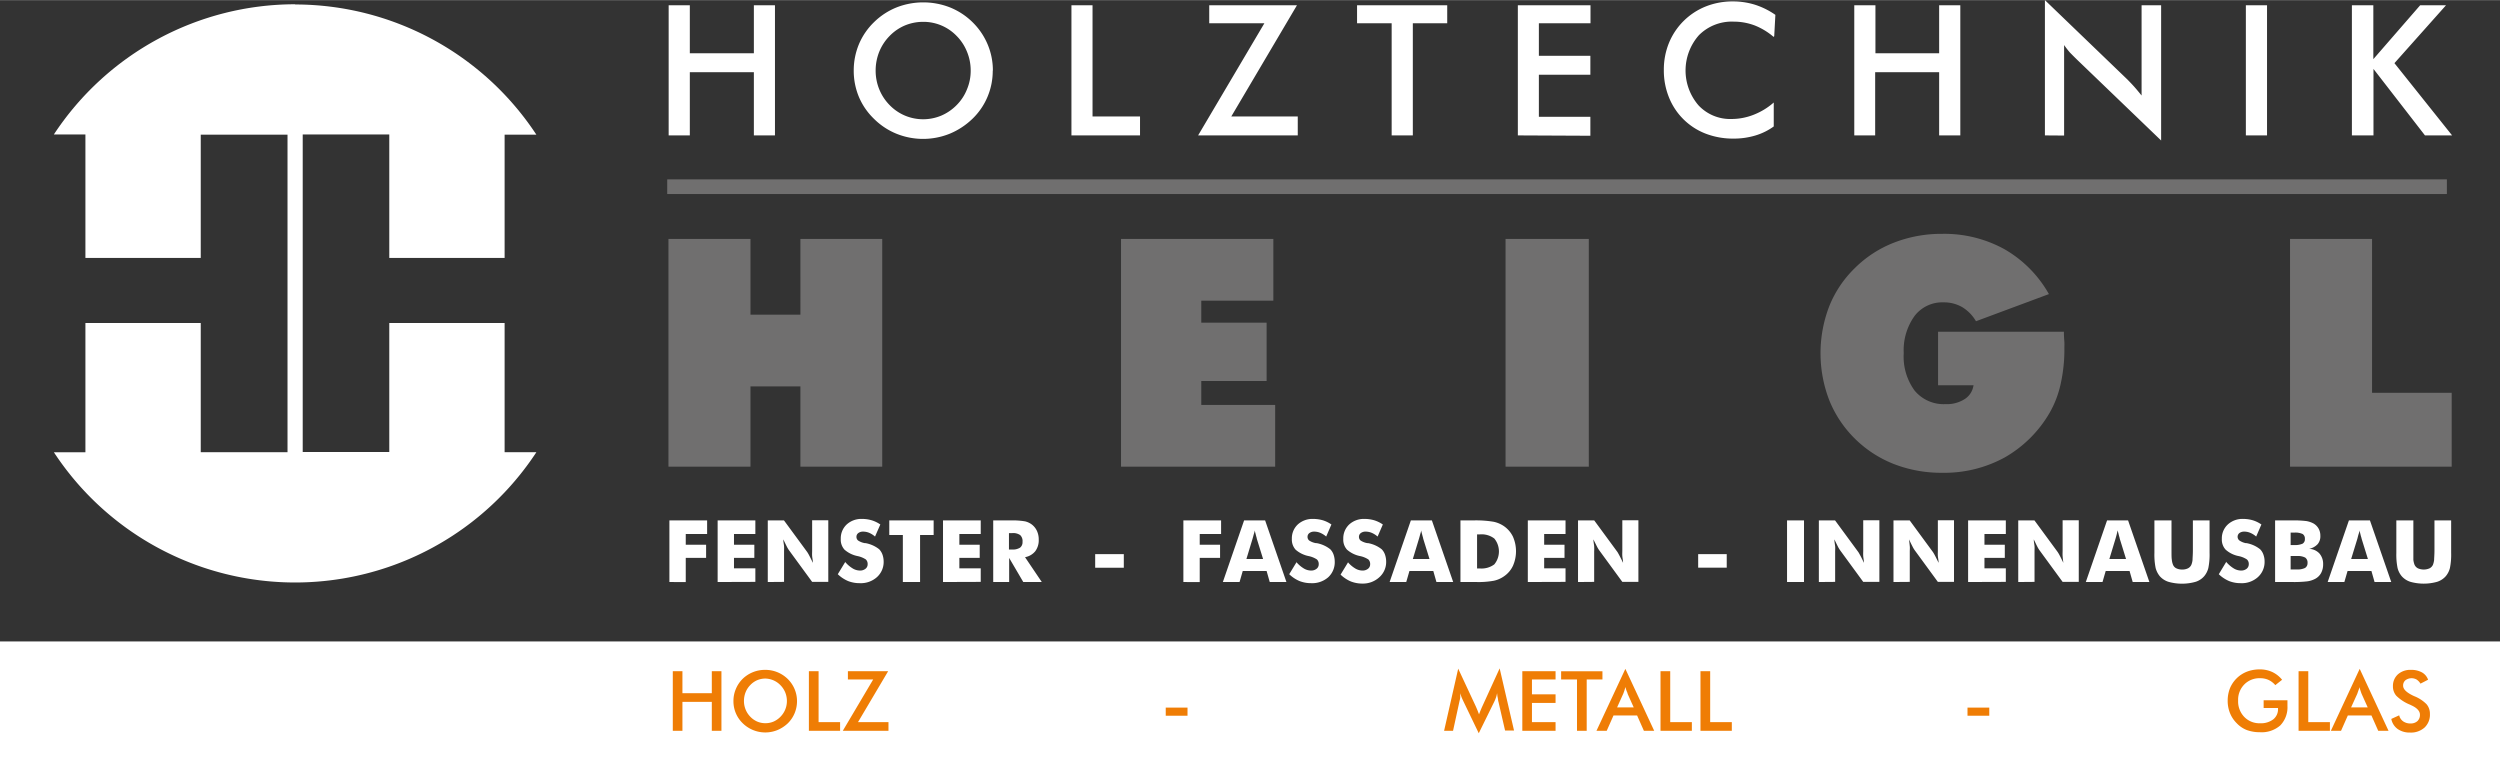
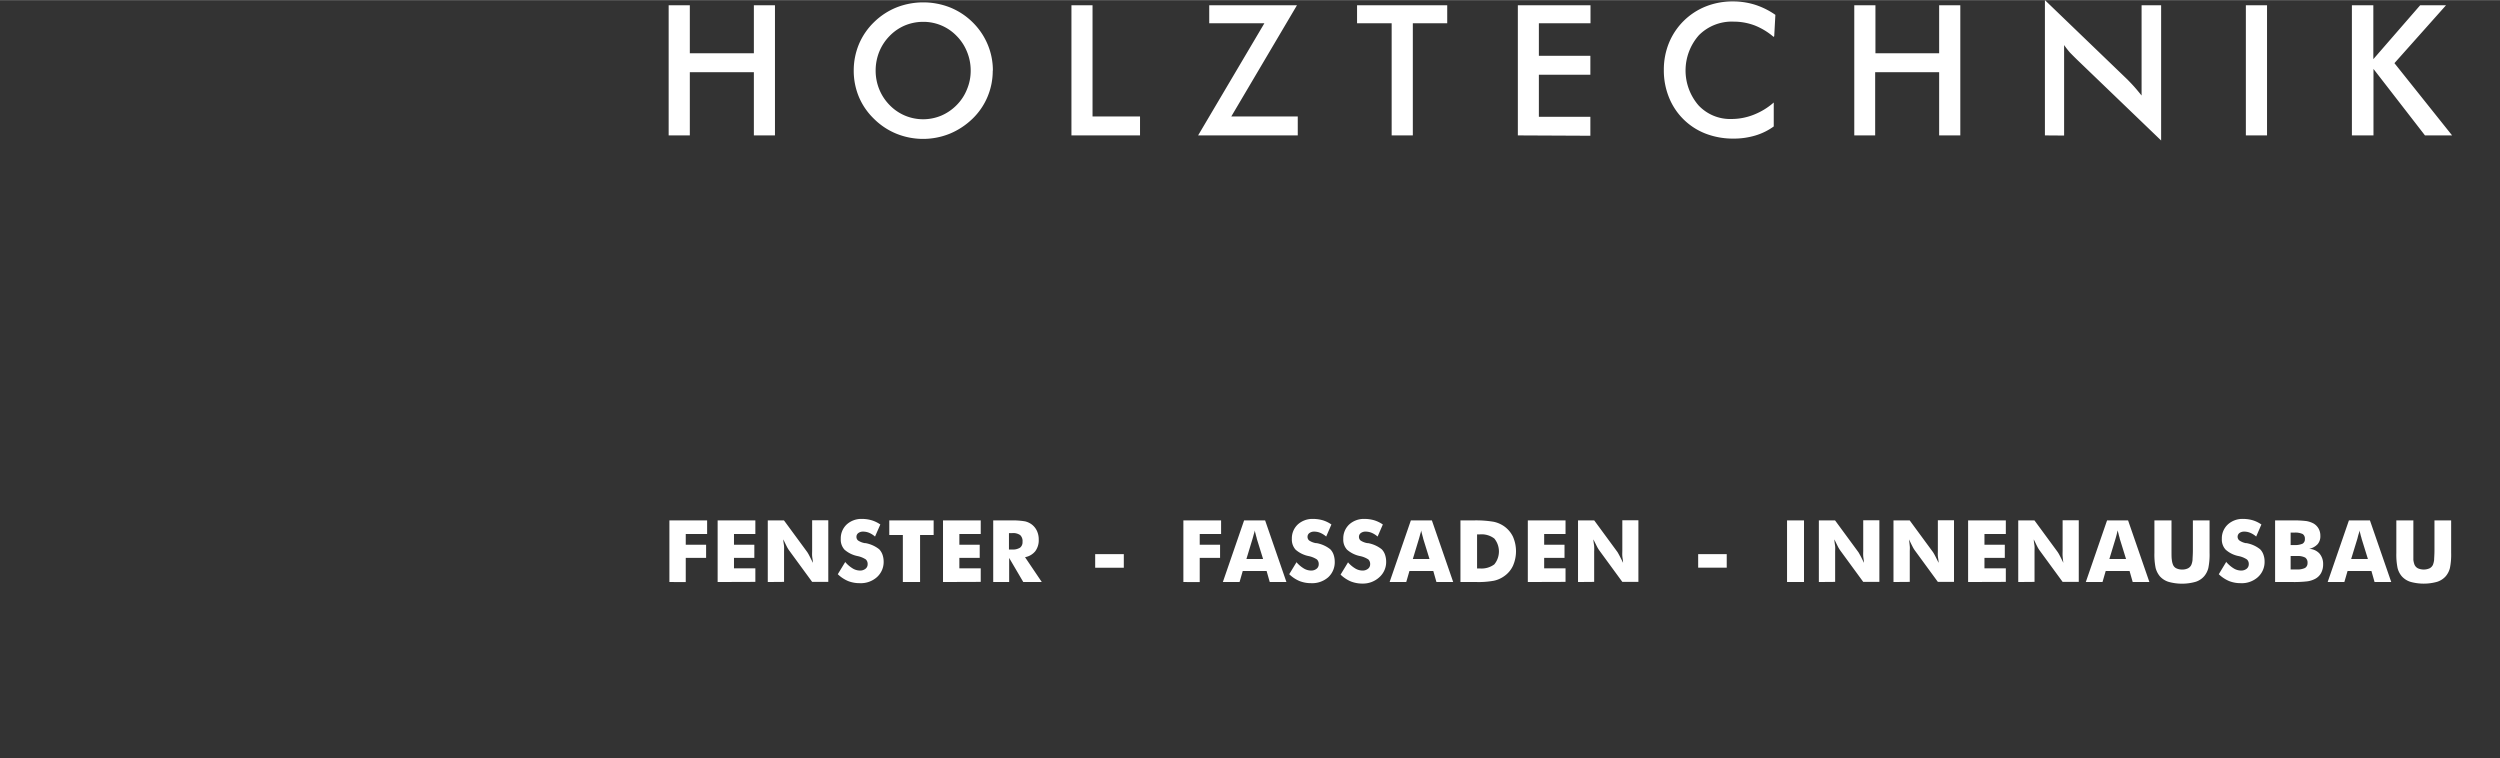
<svg xmlns="http://www.w3.org/2000/svg" id="Ebene_1" data-name="Ebene 1" viewBox="0 0 368.5 111.74" width="300" height="91">
  <rect x="0" y="0" width="368.5" height="111.74" fill="#333333" stroke="none" />
  <defs>
    <style>.cls-1,.cls-4{fill:#fff;}.cls-2,.cls-3{fill:#706f6f;}.cls-3,.cls-4{fill-rule:evenodd;}.cls-5{fill:#ef7d05;}</style>
  </defs>
  <title>logo_dezember_white</title>
  <path class="cls-1" d="M596.73,338.94V319.76h3.12v7.07h9.44v-7.07h3.11v19.18h-3.11v-9.32h-9.44v9.32Zm44.52-9.55a7.23,7.23,0,0,0-.54-2.77,7,7,0,0,0-1.52-2.33,6.8,6.8,0,0,0-4.94-2.09,7,7,0,0,0-2.69.53,6.88,6.88,0,0,0-2.27,1.56,7.12,7.12,0,0,0-1.52,2.32,7.43,7.43,0,0,0-.53,2.78,7.28,7.28,0,0,0,.53,2.75,7.12,7.12,0,0,0,1.52,2.32,6.88,6.88,0,0,0,2.27,1.56,6.92,6.92,0,0,0,5.36,0,7.09,7.09,0,0,0,2.27-1.56,6.91,6.91,0,0,0,1.52-2.33,7,7,0,0,0,.54-2.74Zm3.25,0a9.85,9.85,0,0,1-.77,3.86,9.69,9.69,0,0,1-2.23,3.25,10.74,10.74,0,0,1-3.34,2.19,10.48,10.48,0,0,1-7.86,0A10.08,10.08,0,0,1,627,336.5a9.75,9.75,0,0,1-2.23-3.24,10,10,0,0,1-.76-3.87,10.09,10.09,0,0,1,.76-3.88,9.82,9.82,0,0,1,2.23-3.26,10.11,10.11,0,0,1,3.33-2.18,10.81,10.81,0,0,1,7.86,0,10.11,10.11,0,0,1,3.33,2.18,10,10,0,0,1,2.23,3.28,9.89,9.89,0,0,1,.77,3.86Zm11.6,9.55V319.76h3.11v16.39h7v2.79Zm18.67,0,9.77-16.53h-8.13v-2.65h12.93l-9.68,16.39h9.8v2.79Zm31.65-16.53v16.53H703.3V322.41h-5.1v-2.65h13.29v2.65Zm15.48,16.53V319.76h10.71v2.65H725v4.8h7.59V330H725v6.2h7.59v2.79Zm37.7-14.52a9.83,9.83,0,0,0-2.79-1.69,8.77,8.77,0,0,0-3.1-.56,6.83,6.83,0,0,0-5.12,2,7.86,7.86,0,0,0-.05,10.35,6.38,6.38,0,0,0,4.84,2,8.88,8.88,0,0,0,3.24-.61,10,10,0,0,0,3-1.82v3.53a9,9,0,0,1-2.73,1.34,11,11,0,0,1-3.21.45,11.19,11.19,0,0,1-4.07-.72,9.5,9.5,0,0,1-5.44-5.37,10.54,10.54,0,0,1-.75-4,10.41,10.41,0,0,1,.75-4,9.78,9.78,0,0,1,5.46-5.4,10.68,10.68,0,0,1,4-.73,10.8,10.8,0,0,1,3.23.49,11.18,11.18,0,0,1,3,1.49l-.17,3.14Zm11.89,14.52V319.76h3.12v7.07H784v-7.07h3.12v19.18H784v-9.32h-9.43v9.32Zm28.1,0V319l12.18,11.72c.33.34.67.69,1,1.06s.69.81,1.07,1.28v-13.3h2.88v19.93L804.3,327.75q-.49-.48-1-1a12.19,12.19,0,0,1-.88-1.13v13.34Zm29.62,0V319.76h3.12v19.18Zm15.63,0V319.76H848v7.94l6.9-7.94h3.81l-7.6,8.53,8.5,10.65h-4l-7.59-9.8v9.8Z" transform="translate(-498.17 -319)" />
-   <path class="cls-2" d="M596.7,387.77V354.2h12.09v11.16h7.36V354.2h12.06v33.57H616.15V375.94h-7.36v11.83Zm66.71,0V354.2h22.45v9.1H675.24v3.24h9.63v8.6h-9.63v3.53h10.89v9.1Zm56.68,0V354.2h12.27v33.57Zm69-12h-5.25v-7.89h18.55c0,.69.05,1.2.07,1.53s0,.64,0,.9a23.24,23.24,0,0,1-.55,5.27,14.88,14.88,0,0,1-1.61,4.22,17.9,17.9,0,0,1-6.62,6.6,18.53,18.53,0,0,1-9.22,2.27,19.32,19.32,0,0,1-7.08-1.27,17,17,0,0,1-5.79-3.75,16.7,16.7,0,0,1-3.78-5.66,19.27,19.27,0,0,1,0-13.89,16.3,16.3,0,0,1,3.78-5.62,16.84,16.84,0,0,1,5.77-3.74,19.21,19.21,0,0,1,7.09-1.29,18.31,18.31,0,0,1,9.17,2.26,17.52,17.52,0,0,1,6.56,6.62l-10.75,4a5.87,5.87,0,0,0-2.05-2.09,5.35,5.35,0,0,0-2.73-.69,5.13,5.13,0,0,0-4.27,2,8.65,8.65,0,0,0-1.6,5.48,8.48,8.48,0,0,0,1.6,5.52,5.56,5.56,0,0,0,4.55,2,4.88,4.88,0,0,0,2.83-.74,2.87,2.87,0,0,0,1.3-2Zm46.63,12V354.2h12.09v22.68h11.74v10.89Z" transform="translate(-498.17 -319)" />
-   <polygon class="cls-3" points="98.35 26.42 360.67 26.42 360.67 28.58 98.35 28.58 98.35 26.42 98.35 26.42" />
-   <path class="cls-4" d="M541.67,319.64a42.6,42.6,0,0,1,35.56,19.19h-4.68V357h-17v-18.2H542.79v46.81h12.76V366.59h17v19.05h4.68a42.53,42.53,0,0,1-71.12,0h4.65V366.59h17v19.05h12.79V338.83H527.76V357h-17v-18.2h-4.65a42.6,42.6,0,0,1,35.56-19.19Z" transform="translate(-498.17 -319)" />
  <path class="cls-1" d="M596.84,404.77v-9.08h5.56v2h-3.15v1.58h3v1.94h-3v3.57Zm7.11,0v-9.08h5.56v2h-3.15v1.58h3v1.94h-3v1.54h3.15v2Zm7.39,0v-9.08h2.39l3.43,4.67a5.76,5.76,0,0,1,.33.58c.15.28.31.62.5,1,0-.37-.09-.71-.11-1s0-.56,0-.78v-4.49h2.38v9.08h-2.38l-3.43-4.69a4.4,4.4,0,0,1-.33-.57c-.15-.29-.31-.63-.49-1,0,.39.09.72.11,1s0,.55,0,.78v4.48Zm11.43-2.93a4.47,4.47,0,0,0,1.09.93,2.09,2.09,0,0,0,1.07.31,1.25,1.25,0,0,0,.81-.26.82.82,0,0,0,.32-.68.91.91,0,0,0-.27-.7,3.56,3.56,0,0,0-1.25-.5,4.15,4.15,0,0,1-1.89-.94,2.17,2.17,0,0,1-.55-1.58,2.8,2.8,0,0,1,.87-2.13,3.2,3.2,0,0,1,2.26-.82,5,5,0,0,1,1.42.2,4.59,4.59,0,0,1,1.28.62l-.78,1.78a3.28,3.28,0,0,0-.86-.55,2.35,2.35,0,0,0-.88-.18,1.14,1.14,0,0,0-.72.21.67.67,0,0,0-.28.55.69.69,0,0,0,.24.55,2.58,2.58,0,0,0,1,.39l.11,0a4.56,4.56,0,0,1,2,.9,2.24,2.24,0,0,1,.49.8,3.15,3.15,0,0,1,.17,1,3,3,0,0,1-1,2.32,3.56,3.56,0,0,1-2.53.88,4.59,4.59,0,0,1-1.73-.32,5,5,0,0,1-1.5-1l1.12-1.84Zm8.48,2.93v-6.93h-2v-2.15h6.54v2.15h-2v6.93Zm5.92,0v-9.08h5.56v2h-3.15v1.58h3v1.94h-3v1.54h3.15v2Zm7.4,0v-9.08h2.59a10.88,10.88,0,0,1,2.11.14,2.68,2.68,0,0,1,1,.47,2.52,2.52,0,0,1,.75.95,3,3,0,0,1,.26,1.27,2.72,2.72,0,0,1-.51,1.71,2.52,2.52,0,0,1-1.51.88l2.47,3.66H649l-2.08-3.55v3.55Zm2.32-4.79h.46a2,2,0,0,0,1.17-.27,1,1,0,0,0,.37-.86,1.21,1.21,0,0,0-.35-1,1.81,1.81,0,0,0-1.15-.29h-.5V400Zm12.71,2.68v-2h4.22v2Zm13,2.11v-9.08h5.56v2h-3.15v1.58h3v1.94h-3v3.57Zm9.29-3.39h2.46l-.93-3c0-.09-.06-.24-.11-.44l-.2-.78c0,.22-.1.44-.15.64s-.11.4-.16.58l-.91,3Zm-3.47,3.39,3.13-9.08h3.1l3.14,9.08h-2.46l-.46-1.62h-3.52l-.47,1.62Zm10.84-2.93a4.47,4.47,0,0,0,1.09.93,2.09,2.09,0,0,0,1.07.31,1.25,1.25,0,0,0,.81-.26.82.82,0,0,0,.32-.68.91.91,0,0,0-.27-.7,3.56,3.56,0,0,0-1.25-.5,4.15,4.15,0,0,1-1.89-.94,2.22,2.22,0,0,1-.55-1.58,2.8,2.8,0,0,1,.87-2.13,3.2,3.2,0,0,1,2.26-.82,5.15,5.15,0,0,1,1.43.2,4.53,4.53,0,0,1,1.27.62l-.77,1.78a3.32,3.32,0,0,0-.87-.55,2.35,2.35,0,0,0-.88-.18,1.16,1.16,0,0,0-.72.21.67.67,0,0,0-.28.55.69.69,0,0,0,.24.55,2.58,2.58,0,0,0,1,.39l.11,0a4.56,4.56,0,0,1,2,.9,2.11,2.11,0,0,1,.49.8,3.15,3.15,0,0,1,.17,1,3,3,0,0,1-.95,2.32,3.56,3.56,0,0,1-2.53.88,4.59,4.59,0,0,1-1.73-.32,5,5,0,0,1-1.5-1l1.12-1.84Zm7.58,0a4.47,4.47,0,0,0,1.09.93,2.09,2.09,0,0,0,1.07.31,1.25,1.25,0,0,0,.81-.26.82.82,0,0,0,.32-.68.91.91,0,0,0-.27-.7,3.56,3.56,0,0,0-1.25-.5,4.15,4.15,0,0,1-1.89-.94,2.17,2.17,0,0,1-.55-1.58,2.8,2.8,0,0,1,.87-2.13,3.2,3.2,0,0,1,2.26-.82,5.15,5.15,0,0,1,1.43.2,4.67,4.67,0,0,1,1.27.62l-.77,1.78a3.32,3.32,0,0,0-.87-.55,2.35,2.35,0,0,0-.88-.18,1.14,1.14,0,0,0-.72.21.67.67,0,0,0-.28.55.69.69,0,0,0,.24.55,2.58,2.58,0,0,0,1,.39l.11,0a4.56,4.56,0,0,1,2,.9,2.11,2.11,0,0,1,.49.8,3.15,3.15,0,0,1,.17,1,3,3,0,0,1-1,2.32A3.56,3.56,0,0,1,699,405a4.59,4.59,0,0,1-1.73-.32,5,5,0,0,1-1.5-1l1.12-1.84Zm9.58-.46h2.46l-.93-3c0-.09-.06-.24-.11-.44l-.2-.78c0,.22-.1.44-.15.64s-.11.4-.16.58l-.91,3ZM703,404.77l3.13-9.08h3.1l3.14,9.08H709.9l-.46-1.62h-3.52l-.47,1.62Zm10.44,0v-9.08h1.89a15.53,15.53,0,0,1,3,.2,4.21,4.21,0,0,1,1.54.66,4,4,0,0,1,1.31,1.54,5.34,5.34,0,0,1,0,4.29,3.83,3.83,0,0,1-1.31,1.54,4.09,4.09,0,0,1-1.5.66,12.71,12.71,0,0,1-2.61.19h-2.31Zm2.45-2h.41a3.13,3.13,0,0,0,2.13-.6,3,3,0,0,0,0-3.81,3.08,3.08,0,0,0-2.13-.61h-.41v5Zm7.48,2v-9.08h5.56v2h-3.15v1.58h3v1.94h-3v1.54h3.15v2Zm7.4,0v-9.08h2.39l3.43,4.67c.06.1.17.29.32.58s.32.62.5,1c0-.37-.09-.71-.11-1s0-.56,0-.78v-4.49h2.37v9.08h-2.37l-3.43-4.69a4.4,4.4,0,0,1-.33-.57c-.15-.29-.32-.63-.5-1,0,.39.09.72.11,1a7.54,7.54,0,0,1,0,.78v4.48Zm17.71-2.11v-2h4.21v2Zm13.1,2.11v-9.08h2.5v9.08Zm4.69,0v-9.08h2.39l3.43,4.67c.07.1.17.29.33.58s.31.62.49,1c0-.37-.08-.71-.1-1s0-.56,0-.78v-4.49h2.38v9.08h-2.38l-3.43-4.69a4.4,4.4,0,0,1-.33-.57c-.15-.29-.31-.63-.49-1,0,.39.08.72.11,1s0,.55,0,.78v4.48Zm11,0v-9.08h2.39l3.43,4.67a5.76,5.76,0,0,1,.33.58c.15.28.31.62.5,1,0-.37-.09-.71-.11-1s0-.56,0-.78v-4.49h2.38v9.08h-2.38l-3.43-4.69a4.4,4.4,0,0,1-.33-.57c-.15-.29-.31-.63-.49-1,.05.39.08.72.11,1s0,.55,0,.78v4.48Zm11,0v-9.08h5.56v2h-3.15v1.58h3v1.94h-3v1.54h3.15v2Zm7.39,0v-9.08h2.39l3.43,4.67a5.76,5.76,0,0,1,.33.58c.15.28.31.62.5,1-.05-.37-.09-.71-.11-1s0-.56,0-.78v-4.49h2.38v9.08H802.2l-3.43-4.69a4.4,4.4,0,0,1-.33-.57c-.15-.29-.31-.63-.49-1,0,.39.09.72.11,1s0,.55,0,.78v4.48Zm13.43-3.39h2.46l-.93-3c0-.09-.06-.24-.11-.44l-.2-.78c-.05.22-.1.44-.15.64s-.11.4-.16.58l-.91,3Zm-3.47,3.39,3.13-9.08h3.1l3.14,9.08h-2.46l-.46-1.62h-3.52l-.47,1.62Zm10.16-9.08h2.47v4.42c0,.65,0,1.11.05,1.4a2.55,2.55,0,0,0,.17.71,1,1,0,0,0,.49.53,1.91,1.91,0,0,0,.86.18,1.86,1.86,0,0,0,.86-.18,1.07,1.07,0,0,0,.5-.53,2.55,2.55,0,0,0,.17-.71c0-.29.05-.75.05-1.4v-4.42h2.46v4.8a9.86,9.86,0,0,1-.18,2.21,3,3,0,0,1-.61,1.21,2.77,2.77,0,0,1-1.27.83,7.36,7.36,0,0,1-4,0,2.85,2.85,0,0,1-1.28-.83,3.21,3.21,0,0,1-.61-1.21,9.86,9.86,0,0,1-.18-2.21v-4.8Zm10.56,6.15a4.66,4.66,0,0,0,1.09.93,2.11,2.11,0,0,0,1.07.31,1.28,1.28,0,0,0,.82-.26.85.85,0,0,0,.32-.68.88.88,0,0,0-.28-.7,3.47,3.47,0,0,0-1.25-.5,4,4,0,0,1-1.88-.94,2.18,2.18,0,0,1-.56-1.58,2.78,2.78,0,0,1,.88-2.13,3.18,3.18,0,0,1,2.26-.82,5.08,5.08,0,0,1,1.42.2,4.53,4.53,0,0,1,1.27.62l-.77,1.78a3.17,3.17,0,0,0-.87-.55,2.26,2.26,0,0,0-.87-.18,1.19,1.19,0,0,0-.73.21.7.7,0,0,0,0,1.1,2.51,2.51,0,0,0,.94.39l.11,0a4.5,4.5,0,0,1,2,.9,2.11,2.11,0,0,1,.49.8,2.91,2.91,0,0,1,.17,1,3,3,0,0,1-1,2.32,3.54,3.54,0,0,1-2.53.88,4.54,4.54,0,0,1-1.72-.32,5,5,0,0,1-1.5-1l1.11-1.84Zm9.47-2.52h.5a2.8,2.8,0,0,0,1.26-.2.75.75,0,0,0,.34-.7.8.8,0,0,0-.32-.72,2.49,2.49,0,0,0-1.24-.21h-.54v1.83Zm-2.29,5.45v-9.08h2.49a15,15,0,0,1,2.15.1,3.5,3.5,0,0,1,1,.34,2,2,0,0,1,.76.75,2.11,2.11,0,0,1,.27,1.08,1.77,1.77,0,0,1-.4,1.23,2.38,2.38,0,0,1-1.25.69,2.18,2.18,0,0,1,1.51.68,2.35,2.35,0,0,1,.55,1.62,2.66,2.66,0,0,1-.31,1.28,2.12,2.12,0,0,1-.88.85,3.48,3.48,0,0,1-1.14.36,17,17,0,0,1-2.24.1Zm2.29-1.85h.87a2.65,2.65,0,0,0,1.25-.22.82.82,0,0,0,.37-.74.89.89,0,0,0-.34-.79,2.39,2.39,0,0,0-1.24-.23h-.91v2Zm8.92-1.54h2.47l-.93-3c0-.09-.07-.24-.12-.44l-.19-.78c0,.22-.1.44-.16.64s-.1.4-.15.58l-.92,3Zm-3.46,3.39,3.13-9.08h3.1l3.14,9.08h-2.46l-.46-1.62h-3.52l-.47,1.62Zm10.16-9.08h2.47v4.42c0,.65,0,1.11,0,1.4a3,3,0,0,0,.17.71,1.11,1.11,0,0,0,.5.53,2.14,2.14,0,0,0,1.72,0,1.11,1.11,0,0,0,.5-.53,3,3,0,0,0,.17-.71c0-.29.05-.75.05-1.4v-4.42h2.46v4.8a9.86,9.86,0,0,1-.18,2.21,3,3,0,0,1-.61,1.21,2.85,2.85,0,0,1-1.28.83,7.32,7.32,0,0,1-3.94,0,2.85,2.85,0,0,1-1.28-.83,3,3,0,0,1-.61-1.21,9.86,9.86,0,0,1-.18-2.21v-4.8Z" transform="translate(-498.17 -319)" />
-   <polygon class="cls-4" points="0 94.53 368.5 94.53 368.5 111.74 0 111.74 0 94.53 0 94.53" />
-   <path class="cls-5" d="M597.34,426.7v-8.78h1.42v3.24h4.33v-3.24h1.42v8.78h-1.42v-4.26h-4.33v4.26Zm16.82-4.37a3.38,3.38,0,0,0-.24-1.27,3.31,3.31,0,0,0-.7-1.07,3.17,3.17,0,0,0-1-.71A3.22,3.22,0,0,0,611,419a3.09,3.09,0,0,0-1.24.25,3.16,3.16,0,0,0-1,.71,3.24,3.24,0,0,0-.69,1.06,3.46,3.46,0,0,0-.24,1.28,3.3,3.3,0,0,0,.93,2.32,3.16,3.16,0,0,0,1,.71,3.05,3.05,0,0,0,1.24.25,3,3,0,0,0,1.22-.25,3.27,3.27,0,0,0,1-.71,3.29,3.29,0,0,0,.94-2.32Zm1.49,0a4.62,4.62,0,0,1-.35,1.77,4.51,4.51,0,0,1-1,1.49,5.05,5.05,0,0,1-1.53,1,4.75,4.75,0,0,1-5.12-1,4.49,4.49,0,0,1-1.37-3.26,4.45,4.45,0,0,1,.35-1.78,4.54,4.54,0,0,1,1-1.5,4.7,4.7,0,0,1,3.33-1.33,4.67,4.67,0,0,1,1.79.34,4.79,4.79,0,0,1,1.53,1,4.58,4.58,0,0,1,1.37,3.28Zm1.75,4.37v-8.78h1.43v7.5H622v1.28Zm5,0,4.48-7.57h-3.73v-1.21h5.93l-4.44,7.5h4.49v1.28ZM670,423.28h3.21v1.2H670v-1.2Zm49-.92c0-.07,0-.25-.07-.56s-.06-.47-.09-.64a4.39,4.39,0,0,1-.15.6,6.19,6.19,0,0,1-.25.62l-2.3,4.68-2.3-4.78c-.09-.2-.18-.39-.25-.57s-.13-.37-.18-.55c0,.19,0,.38,0,.58s-.07.41-.12.64l-.94,4.32h-1.32l2.08-9.16,2.59,5.55.19.44c.08.2.18.45.29.75.09-.25.22-.57.4-1l.11-.24,2.53-5.54,2.12,9.16h-1.32l-1-4.34Zm3.56,4.34v-8.78h4.9v1.21h-3.48v2.2h3.48v1.26h-3.48v2.83h3.48v1.28Zm9.49-7.57v7.57h-1.43v-7.57h-2.34v-1.21h6.09v1.21Zm4.48,4.12h2.45l-.9-2c0-.13-.1-.28-.16-.45s-.11-.35-.17-.55q-.07.28-.15.54c-.06.16-.11.32-.17.46l-.9,2Zm3.95,3.45-1-2.26h-3.48l-1,2.26h-1.51l4.26-9.13,4.25,9.13Zm2.45,0v-8.78h1.43v7.5h3.19v1.28Zm5.89,0v-8.78h1.43v7.5h3.19v1.28Zm39.36-3.42h3.21v1.2h-3.21v-1.2Zm43.68-1.08h3.48c0,.06,0,.15,0,.25,0,.29,0,.48,0,.58a3.84,3.84,0,0,1-1.06,2.88,4.17,4.17,0,0,1-3,1,5.54,5.54,0,0,1-1.93-.32,4.11,4.11,0,0,1-1.48-1,4.41,4.41,0,0,1-1-1.5,4.84,4.84,0,0,1-.34-1.83,5,5,0,0,1,.34-1.84,4.47,4.47,0,0,1,2.51-2.44,5.19,5.19,0,0,1,1.85-.33,4.3,4.3,0,0,1,1.86.38,4.07,4.07,0,0,1,1.46,1.15l-1,.79a3,3,0,0,0-1-.77,2.92,2.92,0,0,0-1.24-.25,3.12,3.12,0,0,0-2.33.92,3.2,3.2,0,0,0-.91,2.37,3.29,3.29,0,0,0,.91,2.42,3.11,3.11,0,0,0,2.34.93,3,3,0,0,0,1.92-.57,1.9,1.9,0,0,0,.71-1.56v-.12h-2.12V422.2Zm5.12,4.5v-8.78h1.43v7.5h3.19v1.28Zm7.74-3.45h2.45l-.9-2c-.05-.13-.1-.28-.16-.45l-.17-.55c0,.19-.09.37-.15.54s-.11.32-.16.46l-.91,2Zm4,3.45-1-2.26h-3.48l-1,2.26h-1.5l4.25-9.13,4.25,9.13Zm1.95-1.76,1.14-.52a1.49,1.49,0,0,0,.59.89,1.83,1.83,0,0,0,1.1.31,1.45,1.45,0,0,0,1-.35,1.24,1.24,0,0,0,.37-.95c0-.52-.43-1-1.28-1.38a2,2,0,0,0-.28-.13,6.12,6.12,0,0,1-1.93-1.28,2.09,2.09,0,0,1-.49-1.41,2.29,2.29,0,0,1,.73-1.74,2.74,2.74,0,0,1,1.91-.66,3.25,3.25,0,0,1,1.63.37,2,2,0,0,1,.91,1.08l-1.12.58a1.9,1.9,0,0,0-.58-.61,1.52,1.52,0,0,0-1.64.11,1,1,0,0,0-.34.8c0,.53.5,1,1.49,1.48l.18.08a5.23,5.23,0,0,1,1.79,1.18,2.16,2.16,0,0,1,.49,1.43,2.6,2.6,0,0,1-.79,2,3,3,0,0,1-2.13.74,3.07,3.07,0,0,1-1.83-.52,2.37,2.37,0,0,1-.94-1.48Z" transform="translate(-498.17 -319)" />
</svg>